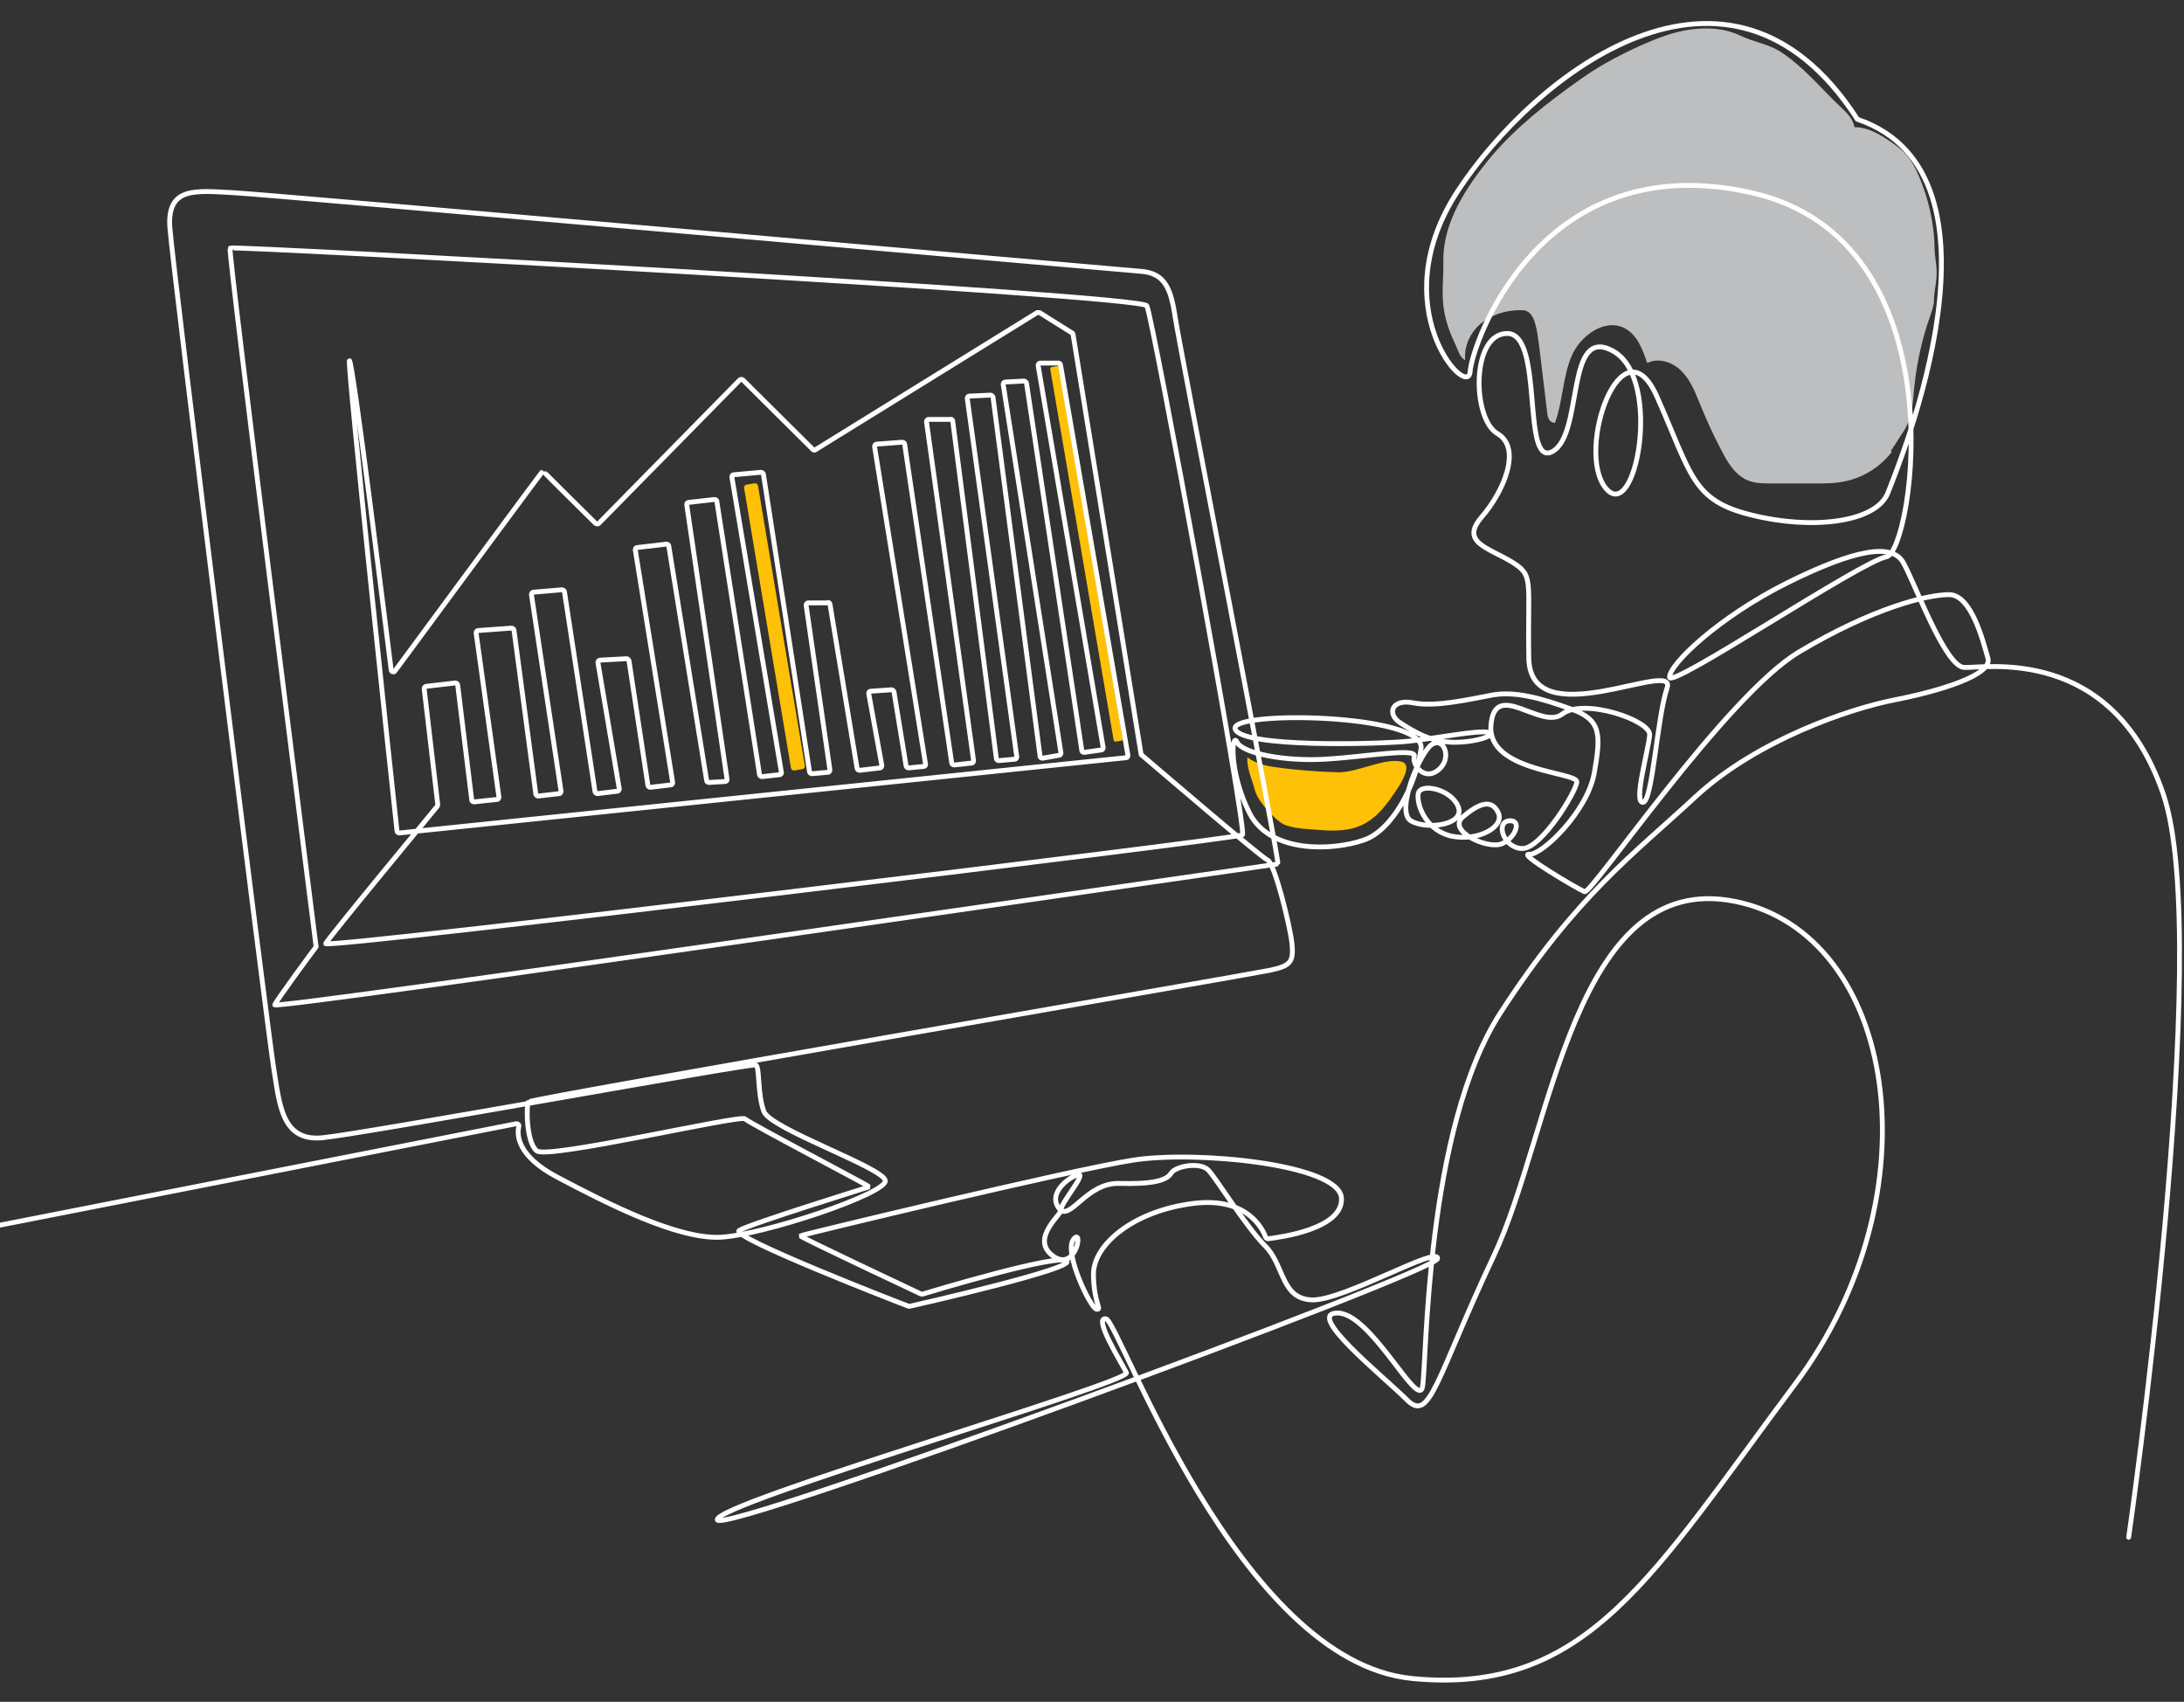
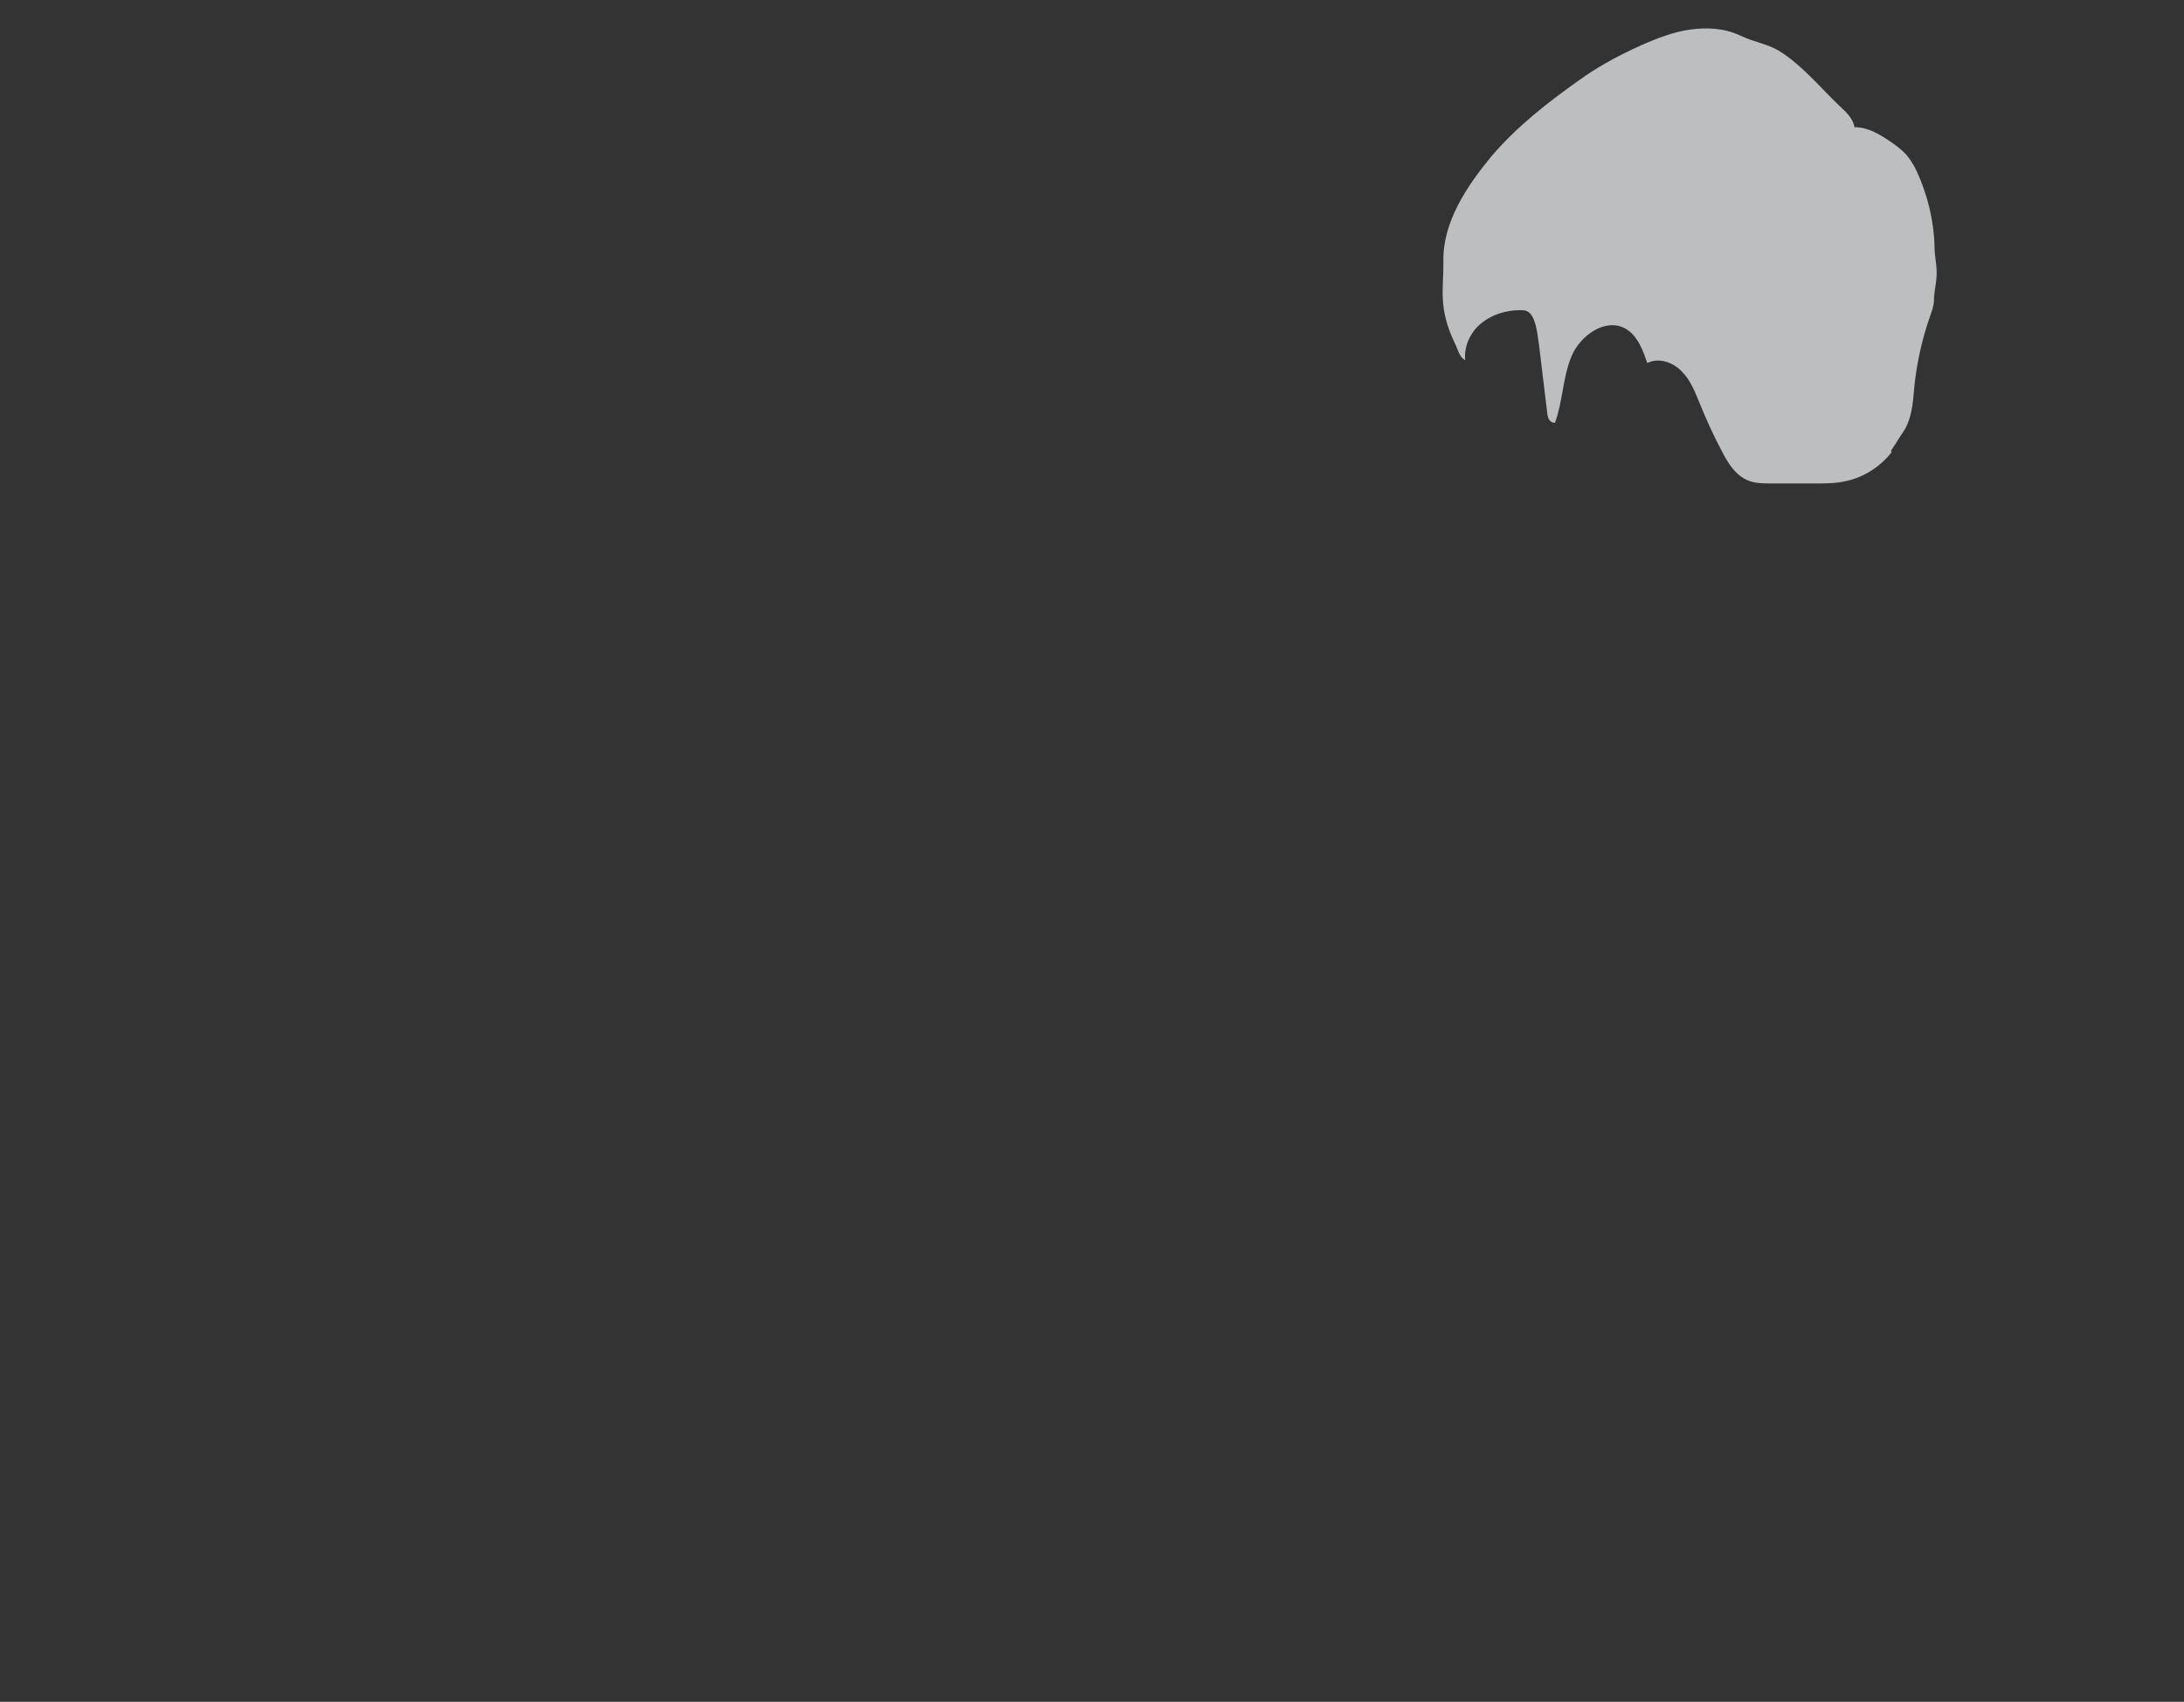
<svg xmlns="http://www.w3.org/2000/svg" version="1.1" viewBox="0 0 450 350.6">
  <rect x="0" y="0" width="450" height="350.6" fill="#333333" stroke="none" />
  <defs>
    <style>
      .cls-1 {
        fill: #ffc107;
      }

      .cls-2 {
        fill: #bcbec0;
      }

      .cls-3 {
        fill: none;
        stroke: #fff;
        stroke-linecap: round;
        stroke-linejoin: round;
      }
    </style>
  </defs>
  <g>
    <g id="Layer_1">
      <g id="_x33_">
-         <path class="cls-1" d="M279.6,170.4c-2.4.8-5,.8-7.5.6-2.4-.2-4.9-.2-7.2-1-1.7-.5-5.7-4.8-6.3-7.1s-1.7-4.4-1.6-6.9c1.9,1.5,4.5,1.9,6.9,2.2,3.9.5,7.9.8,11.8.9s9.5-3,13-2.2c3.1.7-1.4,6.5-2.6,8.2-1.7,2.3-3.8,4.4-6.6,5.3Z" />
        <path class="cls-2" d="M389.8,93.1c-2.3,3-5.7,5.2-9.4,6-2.1.5-4.2.5-6.4.5-3,0-5.9,0-8.9,0-1.7,0-3.4,0-4.9-.6-2.7-1.1-4.3-3.8-5.6-6.4-1.6-3-3-6.1-4.3-9.3-1-2.4-1.9-4.9-3.8-6.8-1.8-1.9-4.8-2.9-7.1-1.7-.9-2.7-2-5.7-4.5-7.1-4.1-2.3-9.3,1.4-11.1,5.7-1.8,4.3-1.8,9.3-3.4,13.7-1.1,0-1.5-.9-1.6-2-.6-4.7-1.1-9.4-1.7-14.1-.2-1.5-.4-3-.8-4.4-.3-1-.8-2.1-1.7-2.5-.4-.2-.9-.2-1.4-.2-2.9,0-5.8.9-8,2.7-2.2,1.8-3.6,4.7-3.3,7.6-1.2-.6-1.5-2.2-2.1-3.4-3.6-7.5-2.3-11.3-2.4-17.1-.1-8,4.8-15.3,9.9-21.5,5.2-6.1,11.6-11.1,18.1-15.7,1.7-1.2,3.5-2.4,5.3-3.4,2.4-1.4,4.9-2.6,7.5-3.8,3.2-1.4,6.5-2.7,10-3.2s7.1-.3,10.3,1.2,5.6,1.7,8.1,3.2c4.8,3,8.4,7.5,12.5,11.4,1.3,1.2,2.7,2.5,3,4.3,2.7,0,5.1,1.4,7.3,2.9,1.2.8,2.4,1.7,3.4,2.8.7.8,1.3,1.8,1.8,2.7,2.4,4.9,3.9,10.8,4,16.3,0,2.1.6,4.1.4,6.3-.1,1.3-.4,2.7-.5,4,0,.6,0,1.3-.2,1.9-.1.7-.4,1.3-.6,2-1.7,4.8-2.8,9.8-3.3,14.9-.2,2.5-.4,5.1-1.4,7.4-.4,1-1,1.8-1.6,2.7-.7,1.1-1.1,1.8-1.8,2.8Z" />
-         <rect class="cls-1" x="222.9" y="74.9" width="1.9" height="78.3" rx=".4" ry=".4" transform="translate(-16 39.4) rotate(-9.7)" />
-         <rect class="cls-1" x="158.1" y="99.3" width="2.9" height="59.7" rx=".6" ry=".6" transform="translate(-19.1 28.1) rotate(-9.5)" />
-         <path class="cls-3" d="M0,252.4l106.4-20.9c.3,0,.6.2.5.6-.4,1.7-.4,6,7.9,10.4,10.6,5.6,24.6,12.7,33.5,12.4,8.9-.4,34.7-9.1,34.1-11.7-.5-2.7-23.6-10.6-25-14.2-1.4-3.7-.8-9.3-1.7-9.6-.9-.4-80.9,14.2-89.3,15-8.4.8-8.8-7-10-14.3-1.2-7.3-20.8-164.8-21.4-173.2-.6-8.5,5.3-7.6,13.1-7.2,7.8.4,181.9,15.8,187,16.2,5.1.4,6.2,3.8,7.1,9.8.9,6,21.6,112.3,21.1,112.3s-207.3,30.2-206.7,29c.6-1.2,7.5-10.6,8.5-11.9,0,0,.1-.2,0-.3-.7-5.7-18.2-143.2-17.7-143.7.5-.5,187.7,9.6,188.9,11.9,1.2,2.3,20.7,108.2,19.7,109-1,.8-189.4,23.6-188.9,22.4.5-1.1,21.2-26.1,23-28.3,0,0,.1-.2.1-.3l-2.8-23.9c0-.3.2-.5.4-.5l6-.7c.3,0,.5.2.5.4l2.9,23.7c0,.3.3.4.5.4l4.7-.5c.3,0,.4-.3.4-.5l-4.7-33.8c0-.3.2-.5.4-.5l6.9-.5c.2,0,.5.2.5.4l4.5,33.8c0,.2.3.4.5.4l4.3-.5c.3,0,.4-.3.4-.5l-6.1-40.5c0-.3.2-.5.4-.5l5.9-.5c.2,0,.5.2.5.4l6.3,41.2c0,.2.3.4.5.4l4.1-.5c.3,0,.4-.3.4-.5l-4.4-26c0-.3.2-.5.4-.5l5.5-.3c.2,0,.4.2.5.4l3.9,25.7c0,.2.3.4.5.4l4.2-.5c.3,0,.4-.3.4-.5l-7.7-47.9c0-.3.1-.5.4-.5l6-.7c.2,0,.5.1.5.4l7.8,48.3c0,.2.2.4.5.4l3.3-.2c.3,0,.5-.3.4-.5l-8.3-56.5c0-.3.1-.5.4-.5l5.3-.6c.2,0,.5.1.5.4l8.8,56.3c0,.2.3.4.5.4l3.6-.4c.3,0,.5-.3.4-.5l-10.2-60.8c0-.3.1-.5.4-.5l5.6-.5c.2,0,.5.2.5.4l9.5,61.3c0,.2.3.4.5.4l3.3-.3c.3,0,.4-.3.4-.5l-4.9-33.9c0-.3.2-.5.4-.5h4c.2-.2.4,0,.5.2l5.6,33.9c0,.2.3.4.5.4l4.2-.5c.3,0,.4-.3.4-.5l-2.7-14.8c0-.3.1-.5.4-.5l4.3-.3c.2,0,.4.2.5.4l2.5,15.3c0,.2.3.4.5.4l3.1-.3c.3,0,.5-.3.4-.5l-10.5-65.4c0-.3.2-.5.4-.5l5.3-.4c.2,0,.5.2.5.4l9.7,65.7c0,.2.3.4.5.4l3.6-.4c.3,0,.4-.3.4-.5l-9.7-69.8c0-.3.2-.5.4-.5h4.5c.2-.1.4,0,.5.3l9,69.6c0,.2.3.4.5.4l3.3-.3c.3,0,.4-.3.4-.5l-10.2-73.8c0-.3.2-.5.4-.5l4.4-.2c.2,0,.4.2.5.4l9.7,74c0,.3.3.4.5.4l3.4-.6c.3,0,.4-.3.4-.5l-11.9-75.9c0-.3.2-.5.4-.5l3.9-.2c.2,0,.4.2.5.4l11.4,75.7c0,.3.3.4.5.4l3.5-.5c.3,0,.4-.3.4-.5l-13.4-78.7c0-.3.2-.5.4-.5h3.7c.2,0,.4,0,.5.3l13.9,80.5c0,.3-.1.5-.4.5l-149.7,15.5c-.3,0-.5-.2-.5-.4-.8-7.2-10.4-97-9.8-96.9.7,0,7.5,55,8.6,63.7,0,.4.6.6.8.2,4.6-6.2,30.5-41.4,30.5-41.2,0,.2,9,9,10.8,10.8.2.2.5.2.7,0l29-29.5c.2-.2.5-.2.7,0l14.4,14.3c.2.2.4.2.6,0l45.6-28.2c.2,0,.3,0,.5,0l6.7,4.2c.1,0,.2.2.2.3l14,86.4c0,.1,0,.2.2.3,1.9,1.6,24.5,21,25.9,21.6,1.4.6,4.6,13.4,5,17.2.4,3.9-.4,4.6-4.6,5.5-4.2.9-152.2,26.4-152.7,27.1-.5.6-.5,8.4,1.7,10.1,2.2,1.8,41.9-7.5,42.9-6.6.9.9,25.8,13.9,25.6,14s-24.8,7.7-26.8,9c-2,1.3,32.5,14.7,34.9,15.6,0,0,.2,0,.3,0,2.3-.5,34.1-7.8,32.3-9.3-1.7-1.6-27.4,6.1-29.7,6.8-.1,0-.2,0-.3,0-2.1-1-25.1-11.8-24.9-12s55.8-13.6,68.6-15.6c12.8-2,42.4.8,42.9,7.8.4,6.4-12.7,8.1-15.1,8.4-.2,0-.4-.1-.5-.3-.6-1.6-3.7-8.3-14.7-7-12.6,1.5-20.9,8.6-20.8,14.7.1,6.1,1.9,7.3.6,7.1-1.2-.2-6.8-11.8-4.7-14.4s.5,7-4.3,3.4c-4.8-3.6,2.2-8.8,1.8-9.6-.4-.8,5-7.2,3.6-7.1s-6.5,3.5-4.2,6.8c2.2,3.3,5.5-5.1,12.4-5,7,.2,9.9-.6,10.8-2.1.9-1.5,6.1-2.4,7.7-.6,1.7,1.8,7.7,11.6,11.7,15.6,4,4,3.2,11,9.8,11.1,6.6,0,26-11.3,25.7-8.5-.3,2.8-148,57.2-148.4,53.8-.5-3.4,85.3-28.3,84.3-30.3-1-2-7-11.6-4.2-11.1,2.7.5,27.1,70.6,63.1,74.1,36.1,3.5,49.5-21.4,78.9-60.7,29.4-39.3,20.9-92.7-12.4-99.4-33.3-6.7-37.7,47.6-49.7,73-12,25.5-13.1,34.5-17.9,29.7-4.8-4.8-21.2-17.9-14.3-17.9s16.6,20,17.5,15.2c.9-4.8.5-53.1,16.1-77.1,15.6-24.1,27.5-32.7,40.1-44.4,12.6-11.7,31.8-18.2,41-20,9.2-1.8,20.3-5.1,19.3-8.6-1-3.5-3.4-13.1-8-13.1s-15.8,2.8-30.9,11.8c-15.1,9-42.8,50-44.2,49.4-1.5-.6-14-8-11.4-7.7,2.6.2,12-8.8,13.4-16.8,1.4-8,1.4-10.9-4.7-13.1-6.1-2.2-11.6-3.8-16.4-2.9-4.8.9-11.7,2.5-16.2,1.6s-5.5,2.3-2.7,4.1c2.8,1.8,6,3.8,10.5,4,4.5.2,9.6-1.4,7.7-2-1.8-.6-10.7,1.2-16.5,1.8-5.8.6-34.3,1.4-35.7-2.5-1.4-3.9,39.3-3.2,38.3,4-1,7.3-5.8,16.9-11.9,18.9-6.1,2.1-19.2,2.9-23.5-5.7-4.3-8.6-3.6-16.8-2.5-14.5s9.8,4,18.2,3.5c8.3-.5,18.9-2.4,18.3-.6-.5,1.8,2.1,5.2,5,2.8,2.9-2.4,1.1-6.9-1.4-5.2-2.5,1.7-7.5,13.8-4.3,15.7,3.2,1.9,11.1.9,9.8-2.8-1.3-3.7-8-5.2-8.3-2.7-.3,2.6,1.9,7.7,7.1,8.7,5.2,1,10.8-1.9,9.4-4.9-1.4-2.9-4-1.9-7.3.9-3.3,2.9,5.2,6.8,8.1,5.5,2.8-1.2,4.2-5,1.4-4.7-2.8.3-1.1,5.7,2.8,5.7,3.9,0,11-11.6,11.2-13.7.2-2.1-18.5-2.1-17.7-11.7.8-9.6,10.3,1.1,14.7-2.3,4.4-3.4,18.2,1.3,18,4.3-.2,3-3.4,13.9-1.4,13.9,2,0,2.9-17.4,5-23.6,2.1-6.2-28.2,10.1-28.5-6.1-.3-16.2,1.2-17-3.6-19.9-4.8-2.9-10.6-4-6.1-9.2,4.5-5.2,8.4-14.2,3.2-17.2-5.2-3.1-5.4-20.7,2.1-20.6,7.6.1,2.8,27.9,9.3,24.3,6.5-3.6,2.5-26.4,12.6-20.6,10.1,5.8,4.5,35.9-1.7,28.1-6.2-7.8,3.4-35,10.6-18.8,7.2,16.2,7.2,21.4,19.5,24.4,12.3,3.1,25.7,1.6,28.1-4.6,2.4-6.2,27-65.5-6.2-76.9,0,0-.2,0-.2-.2-26.4-40.7-66.5-9-82.2,14.9-15.7,23.9,2.1,43.1,2.5,37.3s14.5-46.7,58-36.9c43.5,9.8,33.2,74,27.8,75-5.4,1-44.7,27.4-44.7,24.8,0-2.7,10.2-12.4,24.2-19.4,14.1-7,21.6-8.2,23.9-4.3,2.3,3.9,8.6,21.5,12.6,21.7,4.1.2,30.4-4.8,41,26,10.6,30.8-7.1,153.2-7.1,153.2" />
      </g>
    </g>
  </g>
</svg>